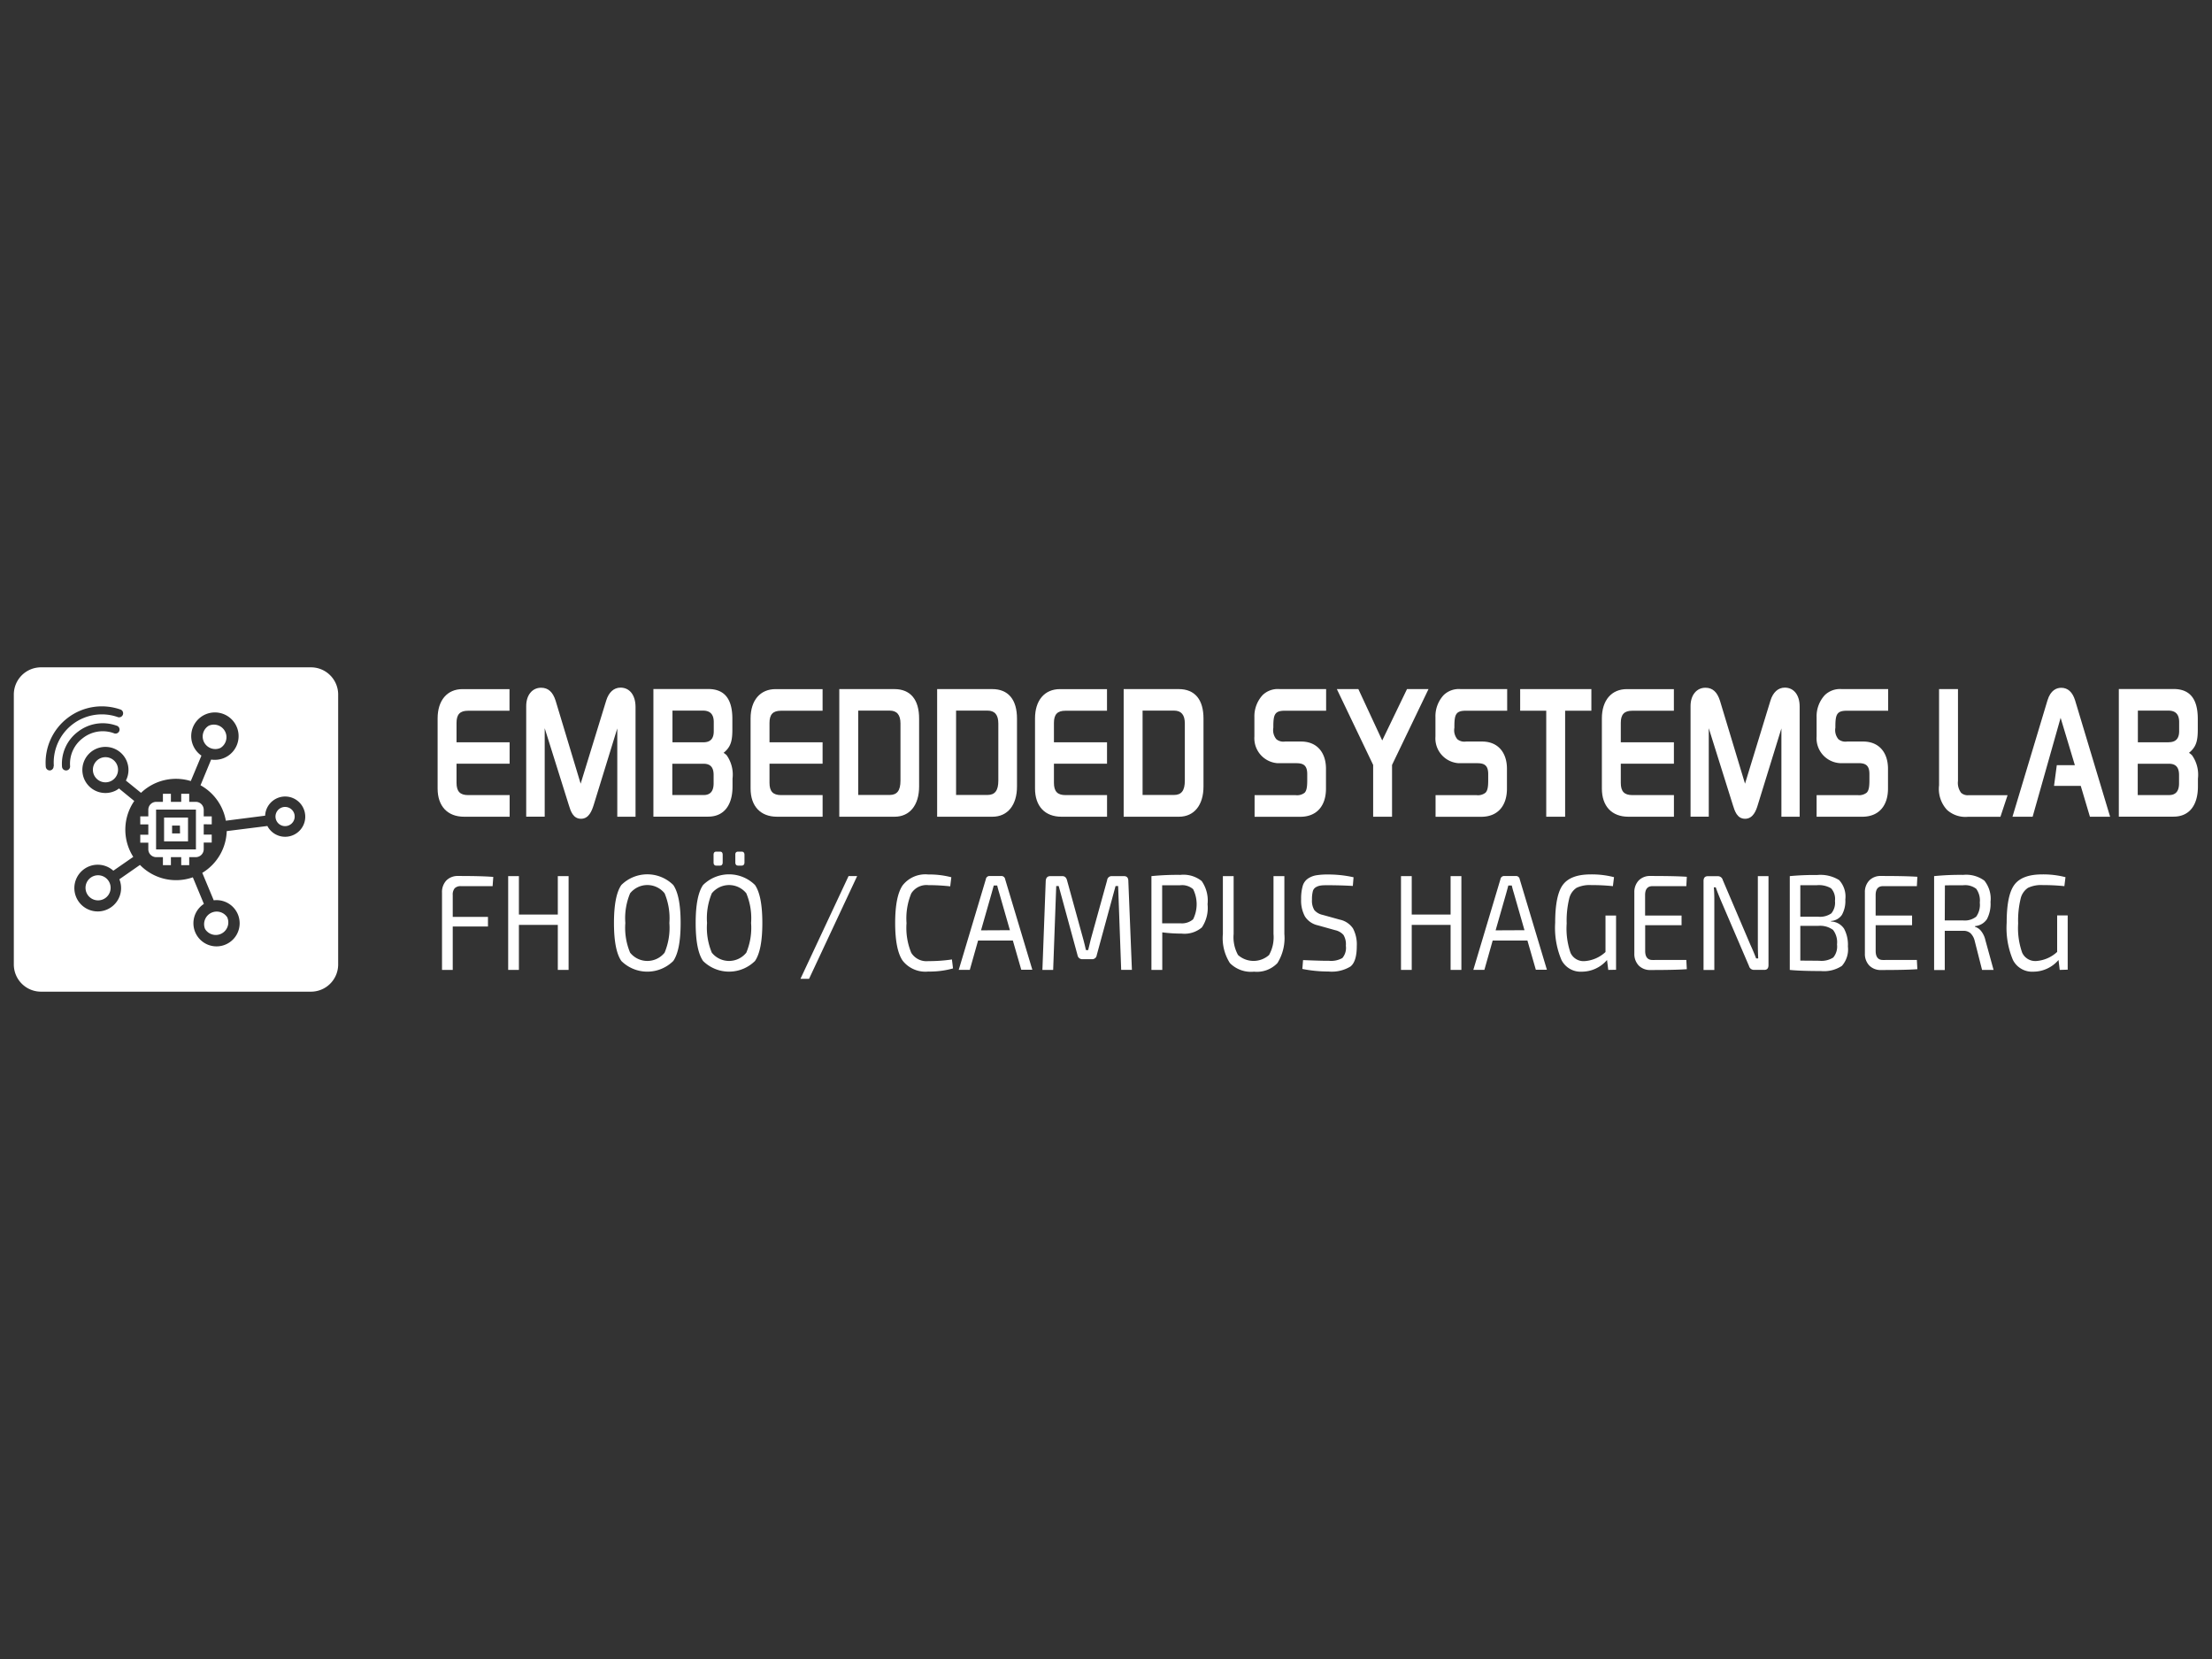
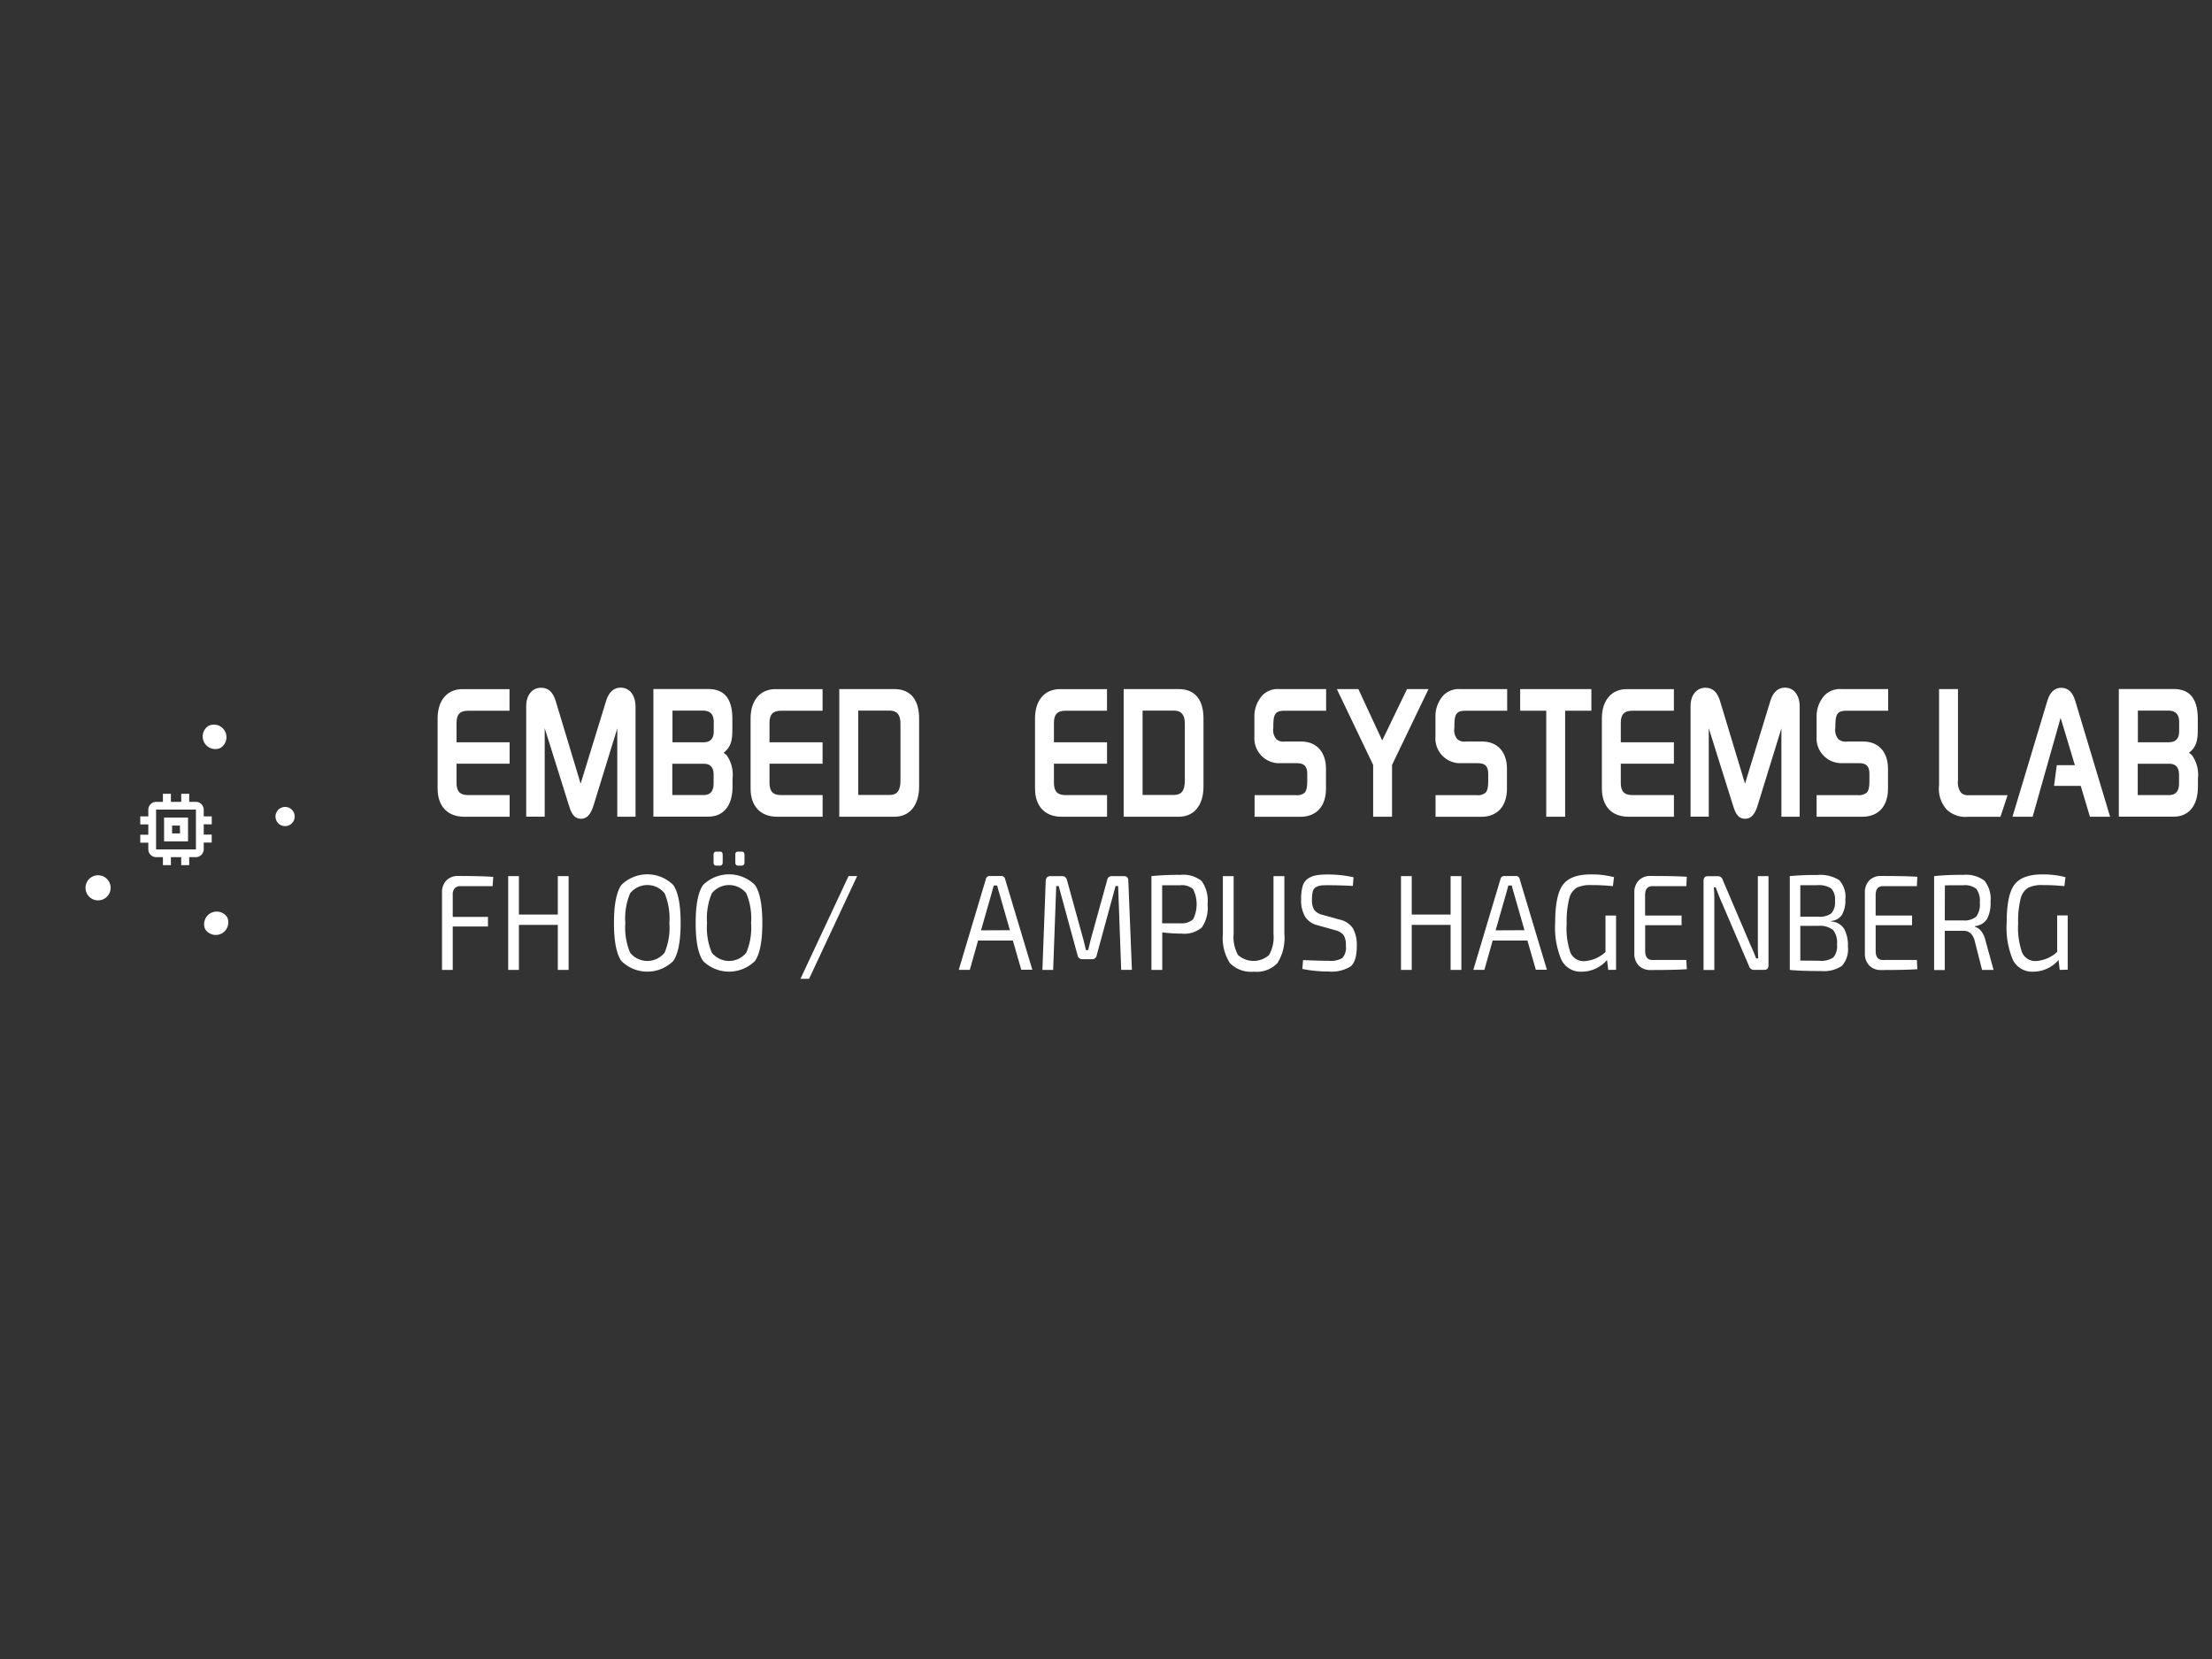
<svg xmlns="http://www.w3.org/2000/svg" viewBox="0 0 800 600">
  <rect x="0" y="0" width="800" height="600" fill="#333333" stroke="none" />
  <defs>
    <style>.cls-1{fill:none;}.cls-2{fill:#fff;}</style>
  </defs>
  <g id="Ebene_2" data-name="Ebene 2">
    <g id="Ebene_1-2" data-name="Ebene 1">
      <rect class="cls-1" width="800" height="600" />
      <path class="cls-2" d="M158.27,259.82v25.36c0,6.39,3.58,10.2,9.58,10.2h16.47v-7.82h-15c-2.95,0-4.21-1.33-4.21-4.46v-6.89h19.2v-7.76h-19.2v-7c0-3.08,1.24-4.4,4.16-4.4h15v-7.82h-17C161.74,249.22,158.27,253.28,158.27,259.82Z" />
      <path class="cls-2" d="M224.43,248.69c-2.42,0-4.26,1.66-5.19,4.69L210,283.43l-9.05-30c-1-3.16-2.68-4.7-5.25-4.7-3.23,0-5.39,2.67-5.39,6.64v40H197v-32l8.74,27.86c.63,2.07,1.51,4.89,4.39,4.89s3.94-2.94,4.62-5.1l8.5-27.58v31.94h6.6v-39.8C229.81,251.39,227.71,248.69,224.43,248.69Z" />
      <path class="cls-2" d="M261.69,272.27c2.7-2.15,3.18-4.48,3.18-8.54V260c0-7.27-2.86-10.81-8.76-10.81h-19.8v46.16h19.8c5.61,0,8.82-4,8.82-10.94v-2.82a12.2,12.2,0,0,0-2.12-8.45A6.06,6.06,0,0,0,261.69,272.27Zm-7.3-3.81H243.21V257h11c2.64,0,3.93,1.35,3.93,4.14v3.29C258.15,267.15,256.92,268.46,254.39,268.46Zm-11.24,7.76h11.3c2.48,0,3.64,1.29,3.64,4.06v3c0,2.87-1.19,4.26-3.64,4.26h-11.3Z" />
      <path class="cls-2" d="M271.46,259.82v25.36c0,6.39,3.58,10.2,9.58,10.2h16.47v-7.82h-15c-2.95,0-4.21-1.33-4.21-4.46v-6.89h19.2v-7.76H278.3v-7c0-3.08,1.24-4.4,4.15-4.4H297.5v-7.82h-17C274.94,249.22,271.46,253.28,271.46,259.82Z" />
      <path class="cls-2" d="M323.46,249.22H303.54v46.16h20c5.47,0,8.87-4.19,8.87-10.94V260C332.45,253,329.26,249.22,323.46,249.22ZM310.39,257h11.35c2.65,0,3.93,1.53,3.93,4.66v20.65c0,3.6-1.21,5.2-3.93,5.2H310.39Z" />
-       <path class="cls-2" d="M358.85,249.22H338.93v46.16h20c5.48,0,8.88-4.19,8.88-10.94V260C367.84,253,364.65,249.22,358.85,249.22ZM345.78,257h11.35c2.64,0,3.93,1.53,3.93,4.66v20.65c0,3.6-1.21,5.2-3.93,5.2H345.78Z" />
      <path class="cls-2" d="M374.33,259.82v25.36c0,6.39,3.57,10.2,9.57,10.2h16.48v-7.82h-15c-2.95,0-4.21-1.33-4.21-4.46v-6.89h19.2v-7.76h-19.2v-7c0-3.08,1.24-4.4,4.14-4.4h15.05v-7.82h-17C377.79,249.22,374.33,253.28,374.33,259.82Z" />
      <path class="cls-2" d="M426.31,249.22H406.39v46.16h20c5.47,0,8.87-4.19,8.87-10.94V260C435.3,253,432.12,249.22,426.31,249.22ZM413.23,257h11.36c2.64,0,3.92,1.53,3.92,4.66v20.65c0,3.6-1.2,5.2-3.92,5.2H413.23Z" />
      <path class="cls-2" d="M456.67,251.36a11.34,11.34,0,0,0-3,8v7a9.05,9.05,0,0,0,8.38,9.66c.28,0,.56,0,.84,0h5.89c2.46,0,4,.65,4,3.92v2.37c0,2.36-.25,3.68-.95,4.4a4.37,4.37,0,0,1-3.2.87H453.74v7.82h16.54c5.81,0,9.28-3.81,9.28-10.2v-7.15c0-6.08-3.43-9.86-8.94-9.86h-5.89a4,4,0,0,1-3.1-.83,5.1,5.1,0,0,1-1.11-4.16v-.42c0-4.45.55-5.74,4.21-5.74h14.88v-7.82H462.79A7.87,7.87,0,0,0,456.67,251.36Z" />
      <polygon class="cls-2" points="499.9 267.8 491.27 249.22 483.49 249.22 496.62 276.65 496.62 295.38 503.45 295.38 503.45 276.65 516.64 249.22 508.86 249.22 499.9 267.8" />
      <path class="cls-2" d="M522.15,251.36a11.25,11.25,0,0,0-3,8v7a9,9,0,0,0,8.37,9.66c.27,0,.55,0,.82,0h5.89c2.46,0,4,.65,4,3.92v2.37c0,2.36-.26,3.68-1,4.4a4.37,4.37,0,0,1-3.2.87H519.19v7.82h16.54c5.81,0,9.28-3.81,9.28-10.2v-7.15c0-6.08-3.43-9.86-8.94-9.86h-5.89a4,4,0,0,1-3.1-.83A5.1,5.1,0,0,1,526,263.2v-.42c0-4.45.55-5.74,4.21-5.74h14.88v-7.82H528.24A7.88,7.88,0,0,0,522.15,251.36Z" />
      <polygon class="cls-2" points="549.79 257.04 559.22 257.04 559.22 295.38 566.05 295.38 566.05 257.04 575.54 257.04 575.54 249.22 549.79 249.22 549.79 257.04" />
      <path class="cls-2" d="M579.34,259.82v25.36c0,6.39,3.58,10.2,9.58,10.2H605.4v-7.82h-15c-3,0-4.22-1.33-4.22-4.46v-6.89h19.21v-7.76H586.18v-7c0-3.08,1.25-4.4,4.14-4.4h15.06v-7.82h-17C582.81,249.22,579.34,253.28,579.34,259.82Z" />
      <path class="cls-2" d="M645.5,248.69c-2.41,0-4.26,1.66-5.19,4.69l-9.2,30.05-9.06-30c-1-3.16-2.68-4.7-5.25-4.7-3.22,0-5.39,2.67-5.39,6.64v40H618v-32l8.74,27.86c.64,2.07,1.51,4.89,4.39,4.89s4-2.94,4.63-5.1l8.51-27.58v31.94h6.6v-39.8C650.89,251.39,648.78,248.69,645.5,248.69Z" />
      <path class="cls-2" d="M660,251.36a11.28,11.28,0,0,0-3,8v7a9,9,0,0,0,8.39,9.64c.27,0,.55,0,.82,0h5.89c2.46,0,4,.66,4,3.93v2.36c0,2.37-.26,3.68-1,4.4a4.46,4.46,0,0,1-3.21.88H657v7.81h16.54c5.81,0,9.28-3.81,9.28-10.19v-7.14c0-6.08-3.42-9.86-8.94-9.86H668a4,4,0,0,1-3.1-.83,5.09,5.09,0,0,1-1.11-4.17v-.41c0-4.45.55-5.74,4.21-5.74h14.88v-7.82H666.09A7.91,7.91,0,0,0,660,251.36Z" />
      <path class="cls-2" d="M709.27,286.74a5.94,5.94,0,0,1-1.14-4.31V249.22h-6.84V284a11.16,11.16,0,0,0,2.85,8.88,9.88,9.88,0,0,0,7.53,2.53h11.81l2.59-7.82H712A3.55,3.55,0,0,1,709.27,286.74Z" />
      <path class="cls-2" d="M745.25,259.61l5.15,17.12h-6.53l-1,7.49h9.66l3.32,11.16h7.3l-12.66-42.07c-.93-3-2.62-4.56-5-4.56-1.65,0-3.86.79-5,4.57l-12.65,42.06h7.29Z" />
      <path class="cls-2" d="M792.79,273.17a6.14,6.14,0,0,0-1.12-.9c2.7-2.15,3.19-4.48,3.19-8.53V260c0-7.27-2.87-10.81-8.77-10.81H766.3v46.16h19.79c5.61,0,8.82-4,8.82-10.94v-2.82A12.2,12.2,0,0,0,792.79,273.17Zm-8.41-4.71H773.19V257h11c2.64,0,3.93,1.35,3.93,4.14v3.29c0,2.68-1.23,4-3.76,4Zm-11.24,7.76h11.29c2.49,0,3.65,1.3,3.65,4.07v3c0,2.86-1.19,4.26-3.65,4.26H773.14Z" />
      <path class="cls-2" d="M36.8,316.75A4.54,4.54,0,1,0,39.5,319,4.54,4.54,0,0,0,36.8,316.75Z" />
      <path class="cls-2" d="M68,295.69H59.34v8.61H68Zm-2.89,5.72H62.24v-2.82h2.83Z" />
-       <path class="cls-2" d="M36,274.38a4.55,4.55,0,1,0,6.16,1.87A4.55,4.55,0,0,0,36,274.38Z" />
      <path class="cls-2" d="M79.78,270.47a4.55,4.55,0,0,0-4.29-8h0a4.55,4.55,0,0,0,4.31,8Z" />
      <path class="cls-2" d="M74.18,336a4.54,4.54,0,0,0,8-4.25h0a4.55,4.55,0,0,0-8,4.26Z" />
      <path class="cls-2" d="M76.58,298.14v-2.88H73.68v-2.45A2.87,2.87,0,0,0,70.85,290H68.43v-2.91H65.54V290H61.81v-2.91H58.92V290H56.45a2.87,2.87,0,0,0-2.81,2.81v2.45H50.73v2.89h2.91v3.73H50.73v2.89h2.91v2.44A2.86,2.86,0,0,0,56.45,310h2.47v2.89h2.89V310h3.73v2.89h2.89V310h2.42a2.89,2.89,0,0,0,2.83-2.83v-2.44h2.89v-2.89H73.68v-3.73Zm-5.72,9.06H56.45V292.8H70.86Z" />
-       <path class="cls-2" d="M112.46,241.35H14.84A9.83,9.83,0,0,0,5,251.19v97.62a9.83,9.83,0,0,0,9.84,9.84h97.62a9.84,9.84,0,0,0,9.84-9.84V251.19A9.84,9.84,0,0,0,112.46,241.35Zm-93.08,35.7h0a1.47,1.47,0,0,1-1.3,1.59H18a1.47,1.47,0,0,1-1.45-1.32,20.34,20.34,0,0,1,27.19-20.65,1.46,1.46,0,0,1-1,2.72,17.42,17.42,0,0,0-23.27,17.65ZM24,278.64h-.12a1.45,1.45,0,0,1-1.45-1.33,14.47,14.47,0,0,1,5.8-12.7,14.64,14.64,0,0,1,13.88-2.18,1.46,1.46,0,1,1-1,2.72A11.68,11.68,0,0,0,30,266.92a11.54,11.54,0,0,0-4.65,10.15A1.46,1.46,0,0,1,24,278.64ZM106.5,301.8a7.25,7.25,0,0,1-9.8-3.07v0L82,300.58a18.3,18.3,0,0,1-8.84,15.1l4.14,9.93a8.36,8.36,0,1,1-3.56,1.3l-4-9.62a18.23,18.23,0,0,1-19.12-4.48L43.17,318a8.45,8.45,0,1,1-2.18-3.1l7.21-5a18.26,18.26,0,0,1,.36-20.21l-5.35-4.38-.14-.17a9.82,9.82,0,0,1-1,.67,8.34,8.34,0,1,1,3.45-3.49s.07,0,.11.06L51,286.74a18.27,18.27,0,0,1,18-4.26l3.85-9.2a8.57,8.57,0,1,1,4.74,1.52,8.48,8.48,0,0,1-1.23-.09L72.52,284a18.33,18.33,0,0,1,9.16,12.82L95.89,295a7.25,7.25,0,0,1,13.63-3.11h0l.06.12A7.26,7.26,0,0,1,106.5,301.8Z" />
      <path class="cls-2" d="M103.1,291.84a3.43,3.43,0,0,0-1.63.41,3.47,3.47,0,1,0,1.63-.41Z" />
      <path class="cls-2" d="M178.16,320.49H166.71a3,3,0,0,0-2.26.76,3.57,3.57,0,0,0-.71,2.48v7.87h12.74v3.49H163.74v15.69h-3.88V322.9a6.12,6.12,0,0,1,1.6-4.5,5.78,5.78,0,0,1,4.29-1.59q8.72,0,12.65.34Z" />
      <path class="cls-2" d="M205.64,316.86v33.92h-3.9V334.5H187.67v16.28h-3.88V316.86h3.88v13.9h14.07v-13.9Z" />
      <path class="cls-2" d="M224.72,320.07a13.35,13.35,0,0,1,18.78,0c1.77,2.58,2.66,7.15,2.66,13.74s-.89,11.17-2.66,13.74a13.35,13.35,0,0,1-18.78,0q-2.67-3.85-2.67-13.74T224.72,320.07Zm15.64,3a8,8,0,0,0-11.28-1.19,7.44,7.44,0,0,0-1.19,1.19,23.26,23.26,0,0,0-1.73,10.74,23.22,23.22,0,0,0,1.73,10.74,8,8,0,0,0,12.47,0,23.35,23.35,0,0,0,1.73-10.74A23.39,23.39,0,0,0,240.36,323.07Z" />
      <path class="cls-2" d="M254.28,320.07a13.35,13.35,0,0,1,18.77,0c1.77,2.58,2.66,7.15,2.66,13.74s-.89,11.17-2.66,13.74a13.35,13.35,0,0,1-18.77,0q-2.68-3.85-2.68-13.74T254.28,320.07Zm15.63,3a8,8,0,0,0-11.27-1.19,7.5,7.5,0,0,0-1.2,1.19,23.39,23.39,0,0,0-1.73,10.74,23.35,23.35,0,0,0,1.73,10.74,8,8,0,0,0,12.47,0,23.22,23.22,0,0,0,1.73-10.74,23.39,23.39,0,0,0-1.73-10.74ZM259.07,308h1.3c.68,0,1,.39,1,1.18v2.7c0,.78-.34,1.18-1,1.18h-1.3c-.67,0-1-.39-1-1.18v-2.7C258.06,308.4,258.4,308,259.07,308Zm7.88,0h1.24c.7,0,1.06.39,1.06,1.18v2.7c0,.78-.36,1.18-1.06,1.18H267c-.71,0-1.06-.39-1.06-1.18v-2.7C265.89,308.4,266.24,308,267,308Z" />
      <path class="cls-2" d="M292.61,354H289.5l17.39-37.15H310Z" />
-       <path class="cls-2" d="M344.28,347l.39,3.24a30.92,30.92,0,0,1-8.93,1.13,10.44,10.44,0,0,1-9.29-3.94q-2.7-3.93-2.7-13.62t2.7-13.61a10.43,10.43,0,0,1,9.29-3.93,31.16,31.16,0,0,1,8.32,1l-.4,3.29a72.35,72.35,0,0,0-7.92-.44,6.49,6.49,0,0,0-6.17,3,23.64,23.64,0,0,0-1.71,10.74,23.6,23.6,0,0,0,1.71,10.74,6.48,6.48,0,0,0,6.17,3A56.78,56.78,0,0,0,344.28,347Z" />
      <path class="cls-2" d="M366.31,340.15H353.74l-3,10.61h-4L356.54,318a1.35,1.35,0,0,1,1.46-1.18h4.07a1.36,1.36,0,0,1,1.46,1.18l9.83,32.73h-4Zm-1.06-3.73L361.4,323c-.26-.85-.52-1.77-.75-2.75h-1.24l-.76,2.75-3.85,13.47Z" />
      <path class="cls-2" d="M402.11,316.86h4.38c1.06,0,1.59.6,1.59,1.81l1.29,32.09h-3.88l-1.1-30.32h-.93l-6.81,25a1.65,1.65,0,0,1-1.68,1.47h-3.5a1.73,1.73,0,0,1-1.77-1.47l-6.81-25H382l-1.11,30.34H377l1.2-32.1c.06-1.21.6-1.81,1.64-1.81h4.42c.82,0,1.37.49,1.64,1.48l5.7,20.69c.17.59.4,1.47.69,2.63l.46,1.94h.8l.52-2.13c.25-1.07.46-1.91.64-2.54l5.7-20.59A1.64,1.64,0,0,1,402.11,316.86Z" />
      <path class="cls-2" d="M416.43,350.78V316.86a94,94,0,0,1,10.48-.45,10.49,10.49,0,0,1,7.7,2.24,12.33,12.33,0,0,1,2.12,8.38,12.66,12.66,0,0,1-2.05,8.38,9.7,9.7,0,0,1-7.33,2.24,55.07,55.07,0,0,1-7-.45v13.58Zm3.88-16.86h6.55a6.2,6.2,0,0,0,4.65-1.45,12.26,12.26,0,0,0,0-10.89,6.07,6.07,0,0,0-4.66-1.42c-3.21,0-5.39,0-6.54,0Z" />
      <path class="cls-2" d="M464.51,316.86v20.93A17.07,17.07,0,0,1,462,348.31a10.25,10.25,0,0,1-8.45,3.11,10.73,10.73,0,0,1-8.74-3.11,16.74,16.74,0,0,1-2.54-10.52V316.86h3.89v20.93a13.31,13.31,0,0,0,1.59,7.6,8.43,8.43,0,0,0,11.22,0,13.15,13.15,0,0,0,1.61-7.6V316.86Z" />
      <path class="cls-2" d="M482.92,336.42l-6.33-1.77a7.38,7.38,0,0,1-4.62-3.17,12,12,0,0,1-1.4-6.27,16.46,16.46,0,0,1,.56-4.74,4.81,4.81,0,0,1,1.9-2.71,7.66,7.66,0,0,1,3-1.2,26.43,26.43,0,0,1,4.44-.29,42.46,42.46,0,0,1,9.06,1l-.26,3.14q-4.29-.24-8.63-.26c-1.3,0-2.25,0-2.87.1a4.77,4.77,0,0,0-1.81.59,2.38,2.38,0,0,0-1.17,1.56,11.06,11.06,0,0,0-.29,2.92,6.45,6.45,0,0,0,.86,3.84,5.47,5.47,0,0,0,3,1.72l6.19,1.72a7.62,7.62,0,0,1,4.78,3.19,12.33,12.33,0,0,1,1.37,6.34q0,5.61-2.28,7.42a13,13,0,0,1-7.94,1.81,47.81,47.81,0,0,1-9.47-.93l.26-3.2q7.43.3,9.33.25a8.25,8.25,0,0,0,4.89-1,5.69,5.69,0,0,0,1.26-4.43,6.52,6.52,0,0,0-.86-3.91A5.57,5.57,0,0,0,482.92,336.42Z" />
      <path class="cls-2" d="M528.53,316.86v33.92h-3.9V334.5H510.57v16.28h-3.88V316.86h3.88v13.9h14.06v-13.9Z" />
      <path class="cls-2" d="M552.41,340.15H539.85l-3,10.61h-4L542.65,318a1.35,1.35,0,0,1,1.45-1.18h4.07a1.35,1.35,0,0,1,1.46,1.18l9.83,32.73h-4Zm-1.06-3.73L547.5,323c-.27-.86-.52-1.78-.75-2.75h-1.24l-.75,2.75-3.85,13.47Z" />
      <path class="cls-2" d="M581.65,350.78l-.45-3.59a12,12,0,0,1-9.11,4.23,7.74,7.74,0,0,1-7.36-4.23,29.78,29.78,0,0,1-2.28-13.45q0-10,2.79-13.74t10-3.76a32,32,0,0,1,8.49,1l-.4,3.25a73.8,73.8,0,0,0-7.87-.39,11.07,11.07,0,0,0-5.29,1,6.39,6.39,0,0,0-2.67,4,33.69,33.69,0,0,0-.89,8.9A26.89,26.89,0,0,0,568,344.6a5.19,5.19,0,0,0,5.13,3,12.35,12.35,0,0,0,7.52-3.29v-13.2h3.82v19.62Z" />
      <path class="cls-2" d="M609.88,347.18l.18,3.34q-4.08.3-13.1.3a5.74,5.74,0,0,1-4.27-1.6,6,6,0,0,1-1.61-4.3V322.7a6.06,6.06,0,0,1,1.61-4.3,5.69,5.69,0,0,1,4.27-1.59q9,0,13.1.29l-.18,3.39H597.62c-1.76,0-2.65,1.08-2.65,3.24v7.39h13.19v3.49H595v9.29c0,2.2.89,3.3,2.65,3.29Z" />
      <path class="cls-2" d="M639.6,316.86v32.19c0,1.15-.51,1.72-1.51,1.72h-3.8a1.83,1.83,0,0,1-1.73-1.38l-10.3-24c-1-2.43-1.58-3.92-1.72-4.47h-.71q.18,2,.18,4.47v25.42h-3.9v-32.2c0-1.15.52-1.73,1.56-1.72h3.67a1.79,1.79,0,0,1,1.72,1.37l10,23.45q1.11,2.4,2.07,4.91h.75c-.09-1.77-.13-3.48-.13-5.16V316.86Z" />
      <path class="cls-2" d="M662.21,333.08v.19a5.87,5.87,0,0,1,4.71,2.59,12.3,12.3,0,0,1,1.4,6.46,9,9,0,0,1-2.17,7,11.75,11.75,0,0,1-7.56,1.87c-4.9,0-8.66-.14-11.29-.4V316.86a93.72,93.72,0,0,1,9.91-.4,12.79,12.79,0,0,1,7.94,1.84,8.8,8.8,0,0,1,2.24,7,10.33,10.33,0,0,1-1.24,5.58A5.11,5.11,0,0,1,662.21,333.08Zm-11.1-1.53h6.55a7.15,7.15,0,0,0,4.68-1.23,6.09,6.09,0,0,0,1.3-4.52,5.69,5.69,0,0,0-1.4-4.52,8.58,8.58,0,0,0-5.19-1.13h-5.94Zm0,3.3v12.57q1.82,0,6.85.05a7.93,7.93,0,0,0,5.07-1.18,6.2,6.2,0,0,0,1.35-4.72,7.3,7.3,0,0,0-1.44-5.26,7.9,7.9,0,0,0-5.24-1.47Z" />
      <path class="cls-2" d="M693.26,347.18l.18,3.34q-4.07.3-13.09.3a5.73,5.73,0,0,1-4.27-1.6,6,6,0,0,1-1.62-4.3V322.7a6,6,0,0,1,1.62-4.3,5.68,5.68,0,0,1,4.27-1.59q9,0,13.09.29l-.18,3.39H681c-1.77,0-2.65,1.08-2.65,3.24v7.39h13.18v3.49H678.36v9.29c0,2.2.88,3.3,2.65,3.29Z" />
      <path class="cls-2" d="M721,350.78h-4.16l-2.69-10.6a5.6,5.6,0,0,0-1.56-2.73,3.76,3.76,0,0,0-2.52-.81l-3.78,0-2.94,0v14.19H699.5V316.86a92.63,92.63,0,0,1,10.53-.45,11.06,11.06,0,0,1,7.65,2.09,10.47,10.47,0,0,1,2.22,7.69,11.94,11.94,0,0,1-1.3,6.24,5.76,5.76,0,0,1-4.31,2.51v.25a4.5,4.5,0,0,1,2.26,1.6,8.23,8.23,0,0,1,1.5,3.26Zm-17.65-17.89H710a6.67,6.67,0,0,0,4.73-1.38,7.39,7.39,0,0,0,1.29-5.06,7.22,7.22,0,0,0-1.29-5,6.64,6.64,0,0,0-4.73-1.29q-4.87,0-6.6.05Z" />
      <path class="cls-2" d="M744.93,350.78l-.44-3.59a12,12,0,0,1-9.11,4.23,7.76,7.76,0,0,1-7.37-4.23,29.78,29.78,0,0,1-2.27-13.45q0-10,2.78-13.74t10-3.76a32,32,0,0,1,8.49,1l-.4,3.25a73.8,73.8,0,0,0-7.87-.39,11.07,11.07,0,0,0-5.29,1,6.45,6.45,0,0,0-2.68,4,33.68,33.68,0,0,0-.88,8.9,26.71,26.71,0,0,0,1.46,10.56,5.2,5.2,0,0,0,5.13,3,12.38,12.38,0,0,0,7.52-3.29v-13.2h3.81v19.62Z" />
    </g>
  </g>
</svg>